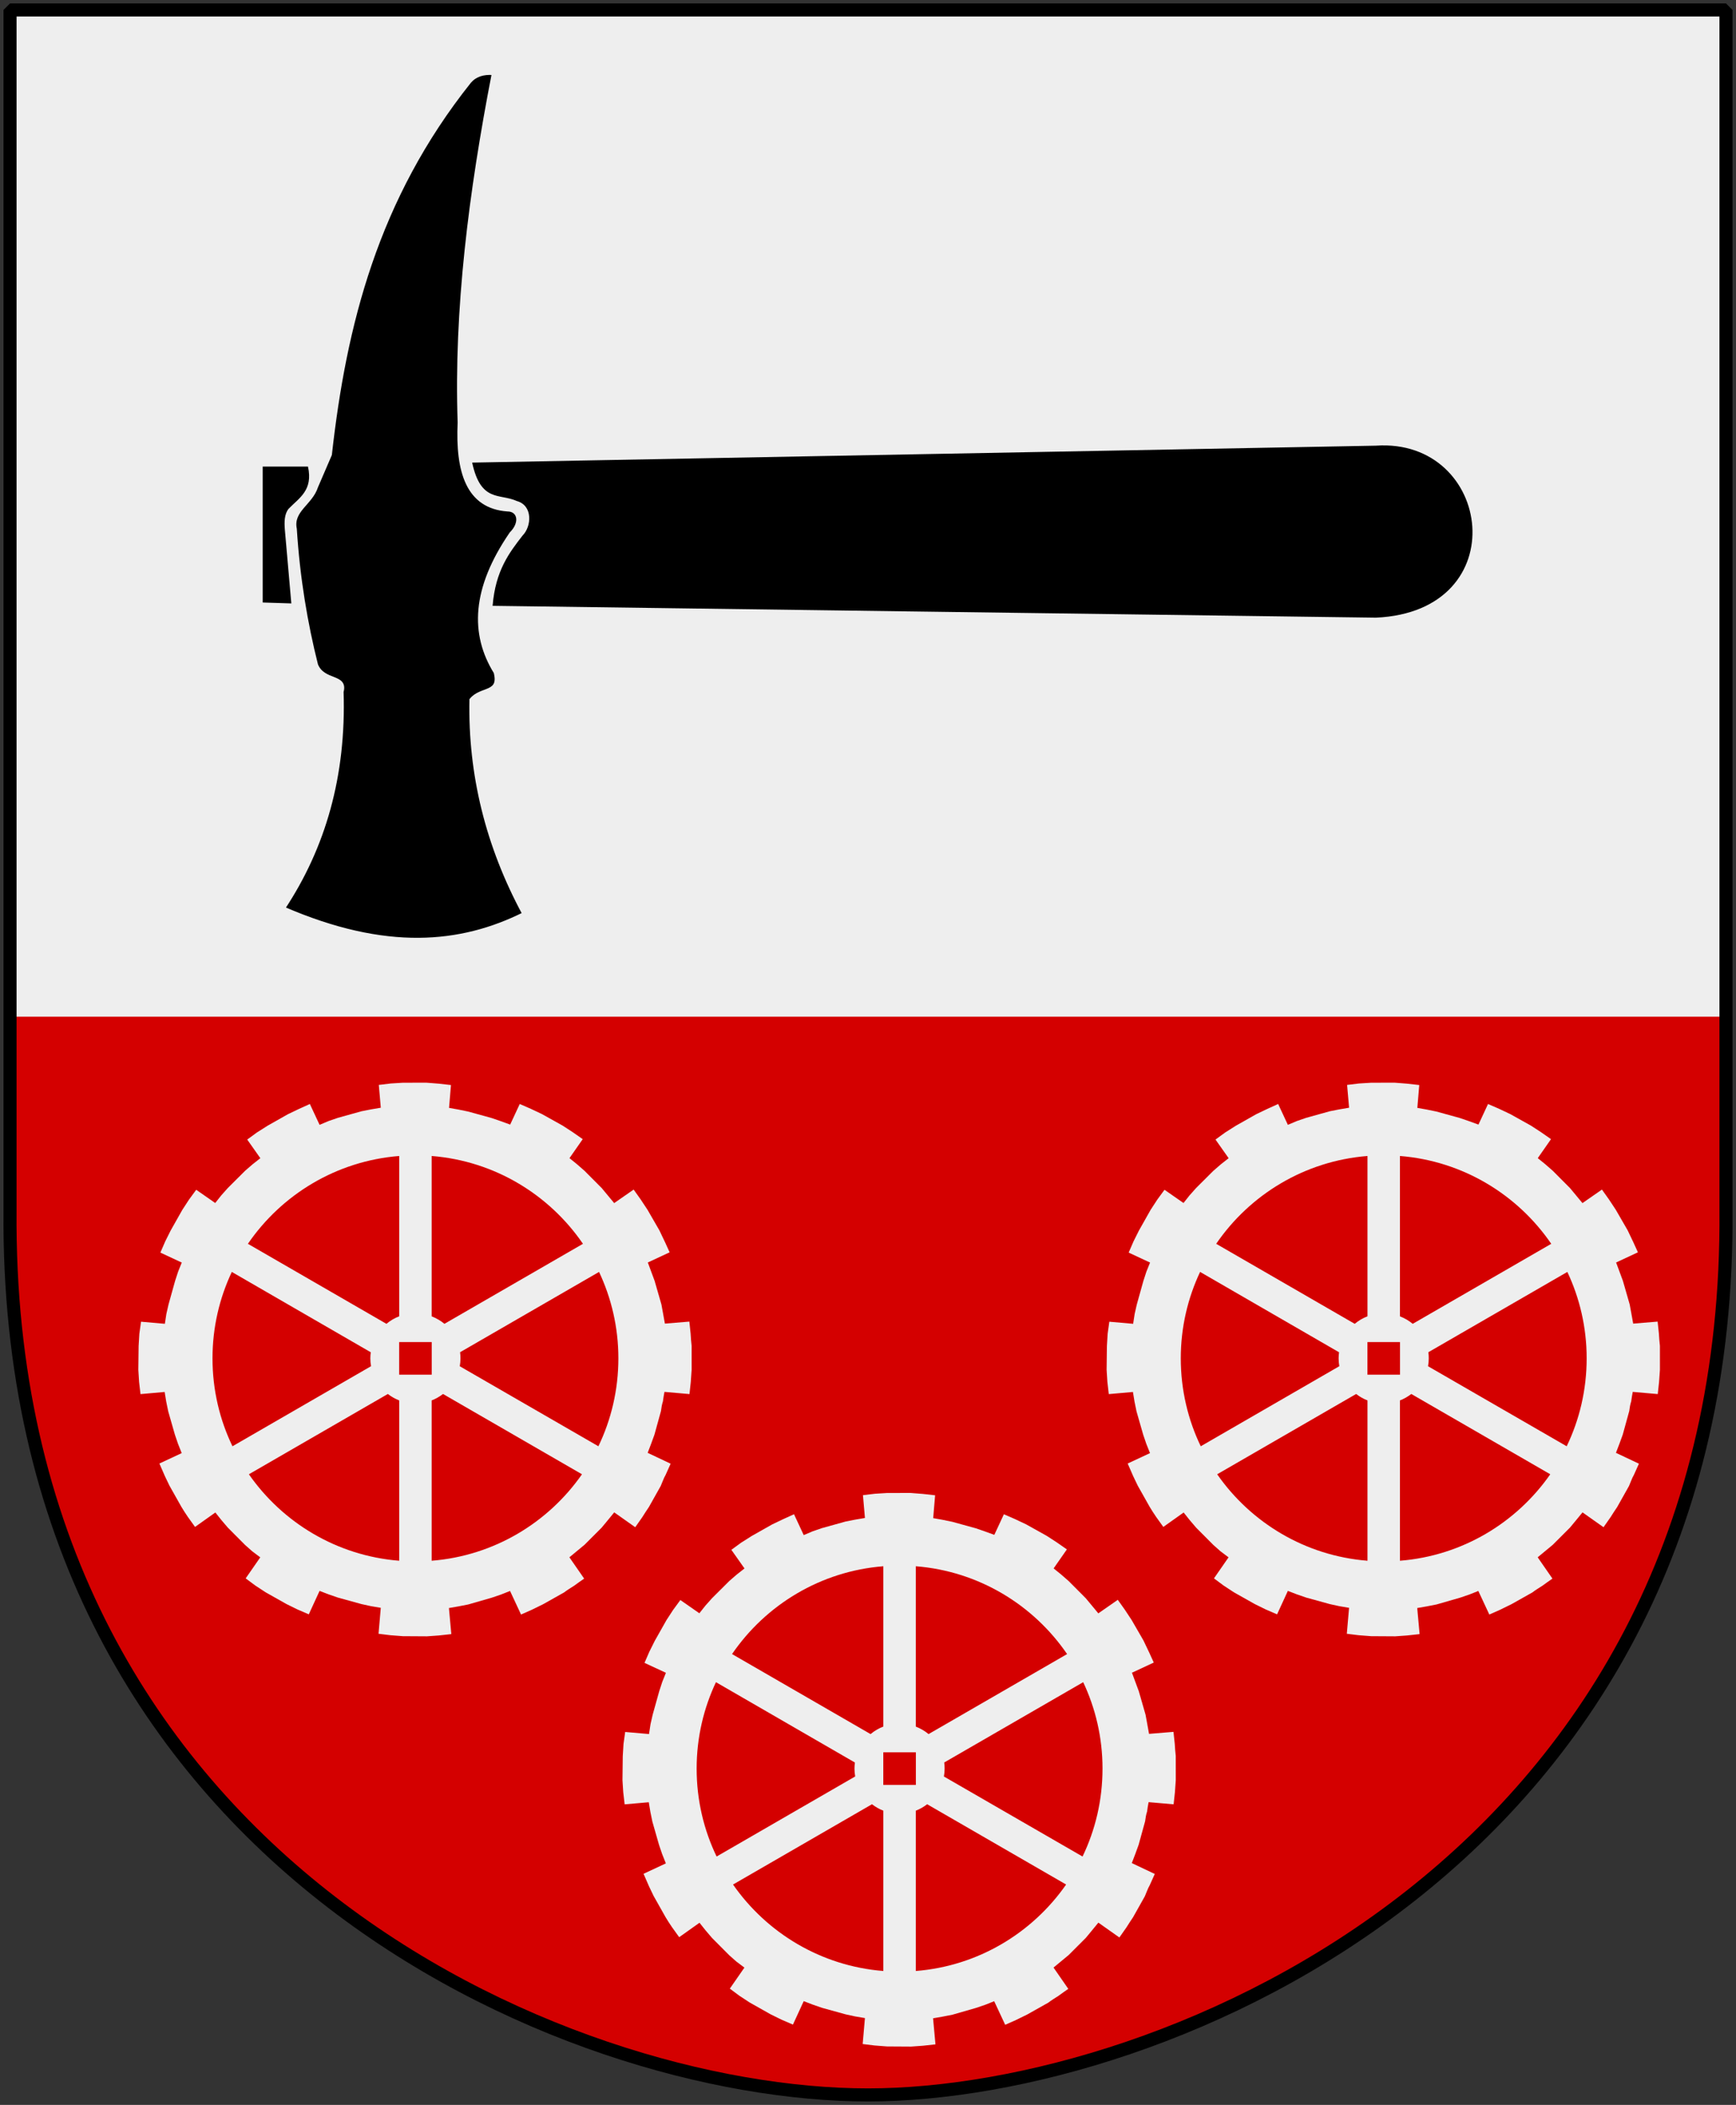
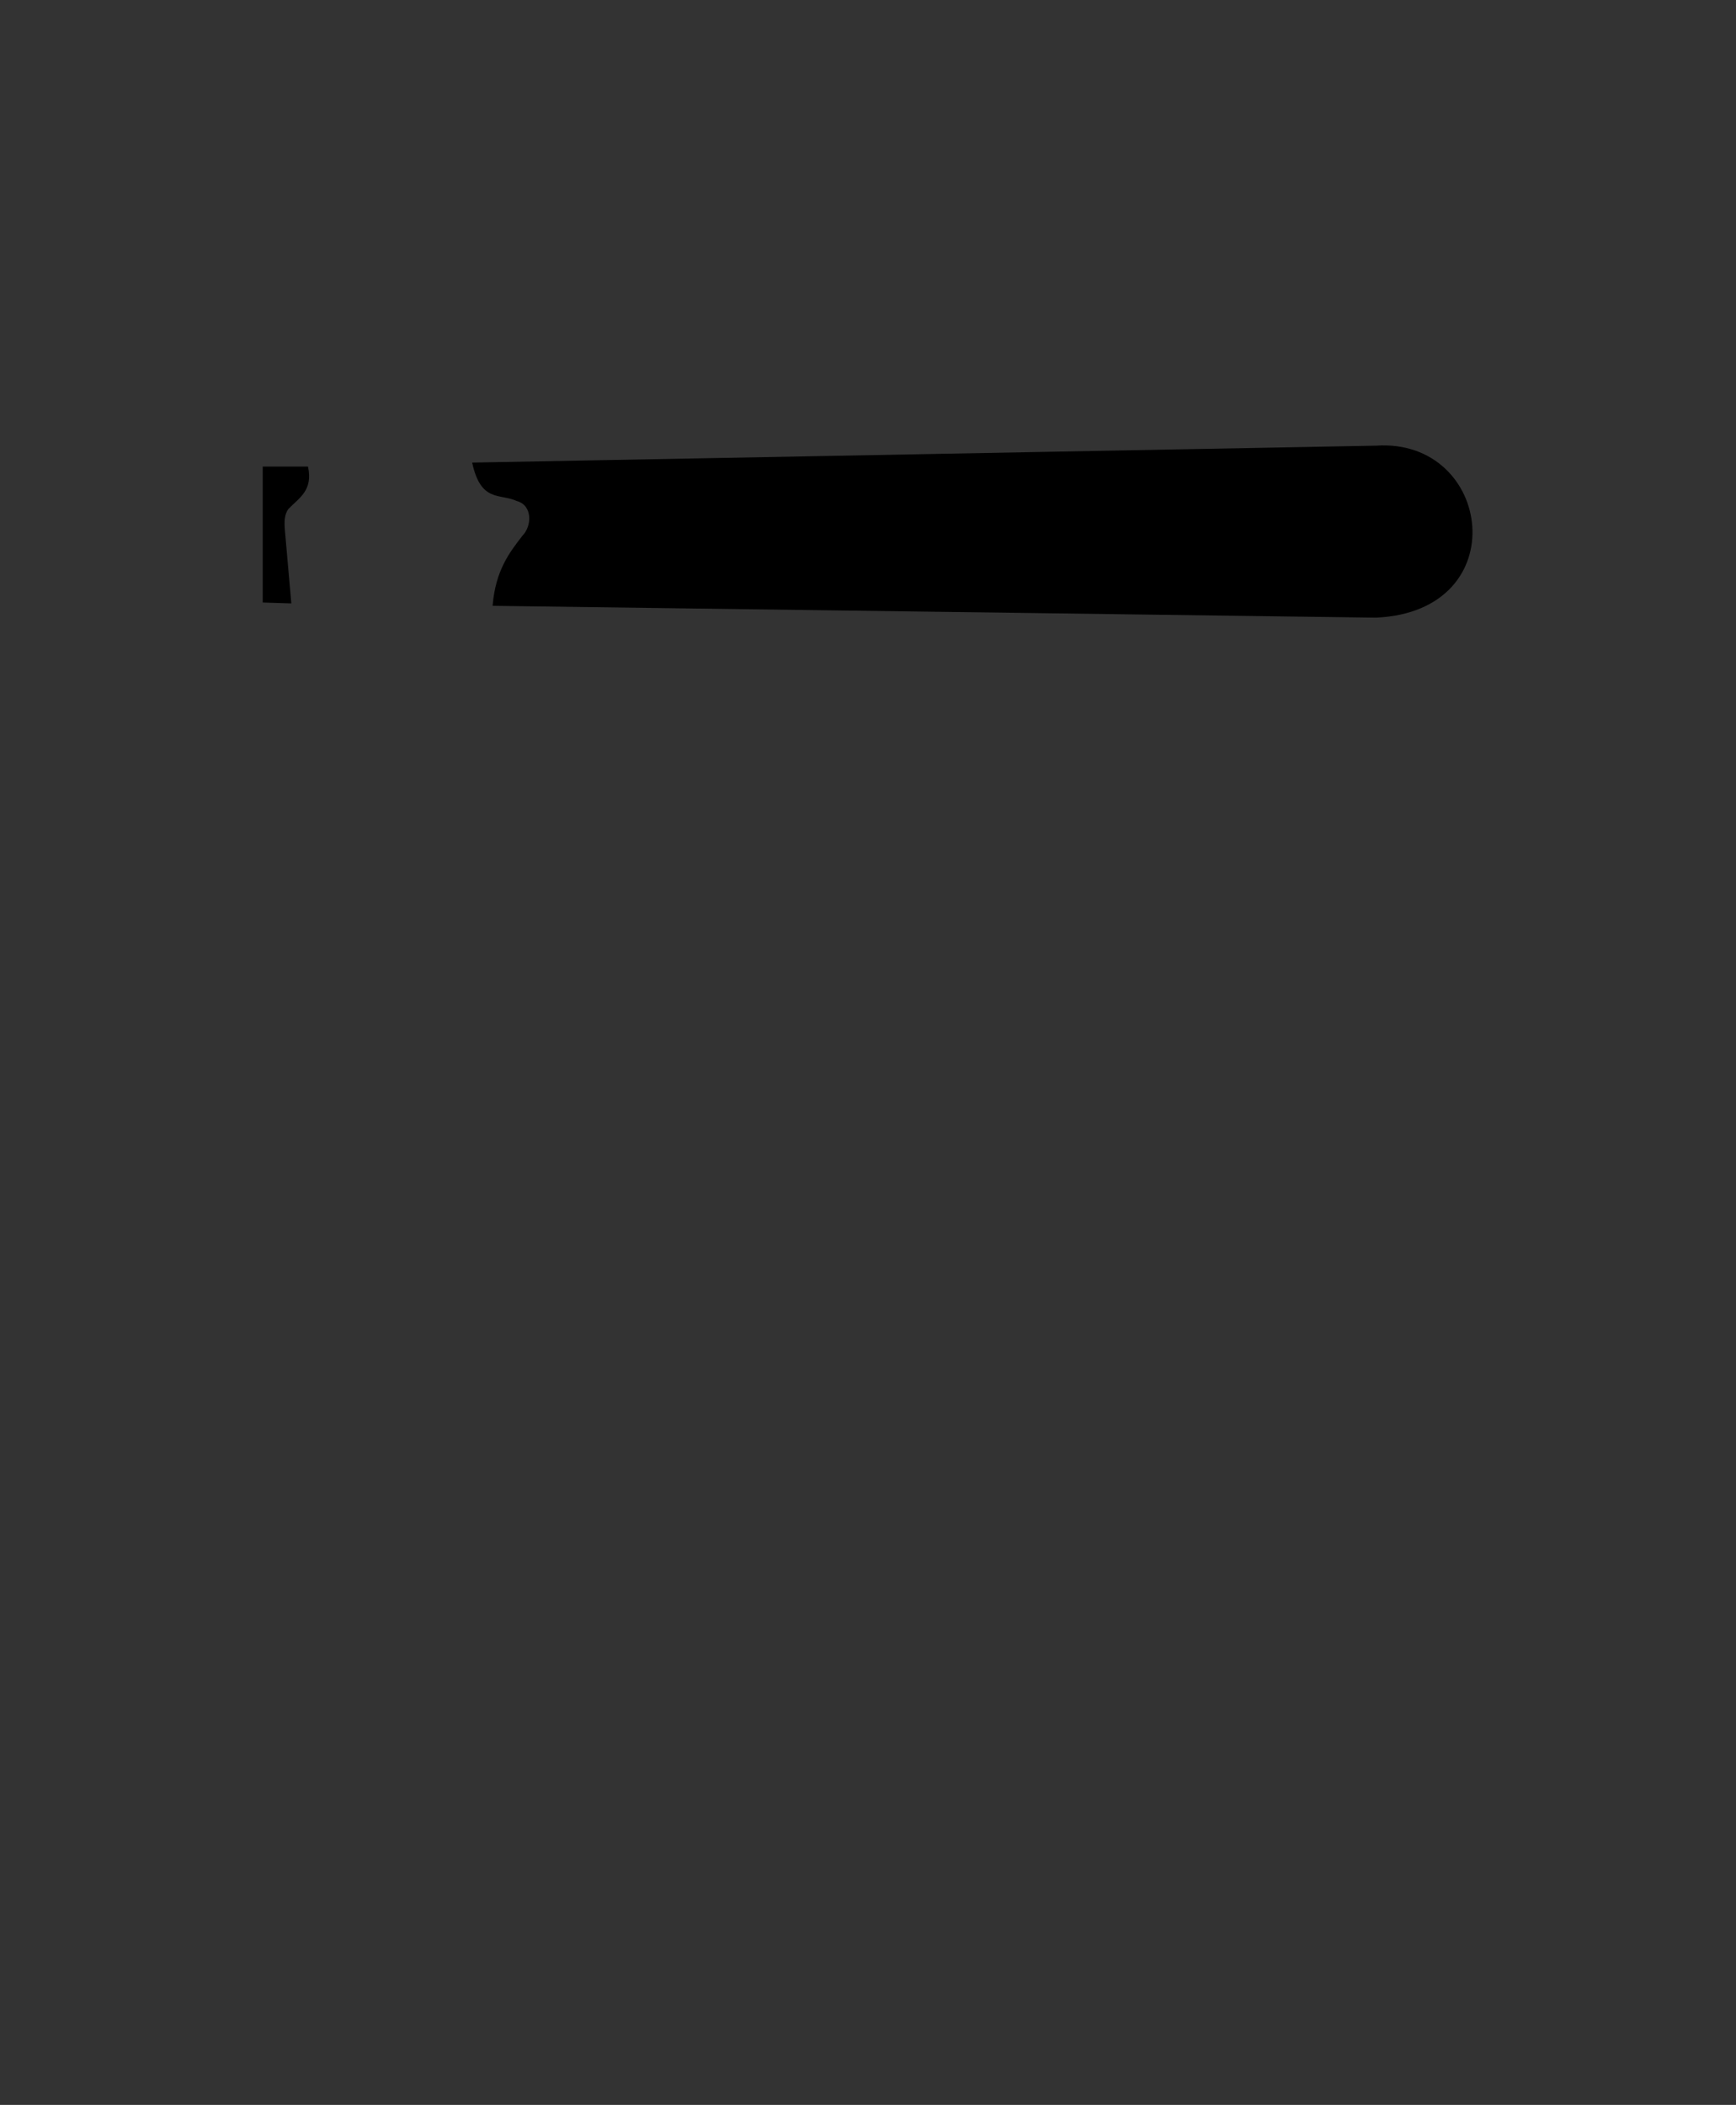
<svg xmlns="http://www.w3.org/2000/svg" xmlns:xlink="http://www.w3.org/1999/xlink" version="1.0" width="251" height="304.2" id="svg4166">
  <rect width="100%" height="100%" fill="#333333" stroke="none" />
  <defs id="defs4168" />
-   <path d="M 249.551,1.44 L 125.5,1.44 L 1.45,1.44 L 1.45,174.936 C 0.682,268.657 81.739,302.756 125.5,302.756 C 168.494,302.756 250.318,268.657 249.551,174.936 L 249.551,1.44 z " style="color:#000000;fill:#d40000;fill-opacity:1;fill-rule:nonzero;stroke:none;stroke-width:1.888;stroke-linecap:round;stroke-linejoin:bevel;marker:none;marker-start:none;marker-mid:none;marker-end:none;stroke-miterlimit:4;stroke-dashoffset:0;stroke-opacity:1;visibility:visible;display:block" id="Shield" />
-   <path d="M 1.223,1.17 L 1.223,146.931 L 249.039,146.931 L 249.039,1.17 L 125.131,1.17 L 1.223,1.17 z " style="fill:#eeeeee;fill-opacity:1;fill-rule:nonzero;stroke:none;stroke-width:1.888;stroke-miterlimit:4;stroke-dasharray:none;stroke-opacity:1" id="Delning" />
  <g transform="matrix(0,-0.51,0.51,0,2.574,211.25)" style="fill:#000000" id="Hammare">
    <path d="M 243.478,69.433 L 282.005,69.433 C 282.005,72.921 282.005,78.769 282.005,82.261 C 275.24,83.776 273.099,79.714 270.033,76.761 C 268.474,75.538 266.302,75.538 264.048,75.714 C 257.107,76.323 250.166,76.933 243.224,77.542 C 243.31,74.839 243.396,72.136 243.482,69.429 L 243.478,69.433 z M 242.544,134.609 L 239.189,385.019 C 240.943,424.8 290.177,418.112 287.927,385.019 L 283.13,128.812 C 271.755,131.269 274.462,136.597 272.252,141.433 C 271.017,146.046 265.08,145.718 262.427,143.081 C 257.615,139.343 252.517,135.413 242.548,134.609 L 242.544,134.609 z " style="fill:#000000;fill-opacity:1;fill-rule:evenodd;stroke:none" id="Skaft" />
-     <path d="M 156.826,75.284 C 174.111,86.73 194.361,92.636 218.193,91.859 C 222.925,93.18 220.806,86.655 225.791,84.62 C 237.658,81.632 250.373,79.495 264.318,78.601 C 269.595,77.519 271.525,83.109 276.291,84.62 C 279.33,85.929 282.365,87.237 285.4,88.546 C 322.044,92.636 357.927,101.62 391.095,128.077 C 392.916,129.648 393.693,131.917 393.435,134.882 L 393.443,134.878 C 359.552,128.292 326.318,124.105 294.513,125.194 C 280.498,124.542 270.603,127.593 269.783,138.808 C 269.791,142.132 266.142,143.007 263.017,139.855 C 247.334,129.101 234.533,128.71 223.709,135.405 C 217.455,137 219.389,131.367 215.916,128.534 C 194.759,128.124 174.537,133.116 155.248,143.519 C 146.365,125.71 144.201,104.378 156.822,75.28" style="fill:#000000;fill-opacity:1;fill-rule:evenodd;stroke:#eeeeee;stroke-opacity:1" id="Huvud" />
  </g>
-   <path d="M 57.718,167.062 C 48.634,167.781 40.716,172.64 35.843,179.754 L 55.873,191.319 C 56.419,190.859 57.041,190.492 57.718,190.23 L 57.718,167.062 z M 62.412,167.062 L 62.412,190.238 C 63.087,190.5 63.713,190.861 64.258,191.319 L 84.287,179.754 C 79.415,172.64 71.496,167.781 62.412,167.062 z M 33.516,183.817 C 31.728,187.608 30.724,191.837 30.724,196.305 C 30.724,200.856 31.759,205.168 33.611,209.013 L 53.648,197.441 C 53.583,197.073 53.545,196.699 53.545,196.313 C 53.545,196.014 53.569,195.717 53.608,195.429 L 33.516,183.817 z M 86.614,183.817 L 66.522,195.421 C 66.562,195.712 66.577,196.011 66.577,196.313 C 66.577,196.702 66.54,197.078 66.475,197.448 L 86.52,209.013 C 88.372,205.168 89.407,200.856 89.407,196.305 C 89.407,191.837 88.403,187.608 86.614,183.817 z M 56.078,201.456 L 35.985,213.06 C 40.868,220.065 48.72,224.843 57.718,225.556 L 57.718,202.387 C 57.124,202.157 56.573,201.84 56.078,201.456 z M 64.053,201.456 C 63.558,201.841 63.007,202.157 62.412,202.387 L 62.412,225.556 C 71.41,224.843 79.262,220.065 84.145,213.06 L 64.053,201.456 z M 48.855,161.547 L 47.51,162.009 L 46.207,162.561 L 44.801,159.546 L 43.151,160.297 L 41.62,161.029 L 38.671,162.698 L 37.141,163.668 L 35.744,164.687 L 37.643,167.381 L 36.501,168.28 L 35.442,169.197 L 32.947,171.682 L 31.995,172.75 L 31.116,173.857 L 28.37,171.944 L 27.326,173.367 L 26.363,174.844 L 24.674,177.835 L 23.886,179.413 L 23.187,181.024 L 26.281,182.463 L 25.754,183.774 L 25.316,185.117 L 24.367,188.515 L 24.054,189.891 L 23.836,191.314 L 20.391,191.011 L 20.15,192.739 L 20.042,194.515 L 20,197.967 L 20.109,199.697 L 20.314,201.474 L 23.805,201.168 L 24.035,202.566 L 24.324,203.973 L 25.289,207.341 L 25.737,208.656 L 26.273,210.003 L 23.046,211.508 L 23.845,213.338 L 24.5,214.704 L 26.211,217.742 L 26.66,218.469 L 27.153,219.212 L 28.2,220.67 L 31.137,218.584 L 32.023,219.695 L 32.953,220.785 L 35.438,223.279 L 36.47,224.193 L 37.63,225.066 L 35.522,228.105 L 36.901,229.132 L 38.407,230.119 L 41.42,231.816 L 42.992,232.589 L 44.647,233.304 L 46.206,229.915 L 47.502,230.412 L 48.859,230.881 L 52.272,231.823 L 53.641,232.121 L 55.056,232.36 L 54.73,236.11 L 56.444,236.321 L 58.234,236.459 L 61.731,236.48 L 63.454,236.356 L 65.253,236.159 L 64.91,232.391 L 66.286,232.153 L 67.715,231.872 L 71.114,230.893 L 72.429,230.446 L 73.745,229.923 L 75.334,233.331 L 76.887,232.644 L 78.516,231.847 L 81.57,230.13 L 81.912,229.878 L 82.276,229.635 L 83.026,229.157 L 83.739,228.641 L 84.46,228.139 L 82.326,225.059 L 84.512,223.251 L 86.991,220.773 L 87.907,219.666 L 88.808,218.567 L 91.846,220.712 L 92.861,219.266 L 93.327,218.534 L 93.824,217.789 L 95.529,214.754 L 95.856,213.959 L 96.031,213.547 L 96.235,213.158 L 96.965,211.533 L 93.643,209.961 L 94.14,208.664 L 94.623,207.338 L 95.565,203.925 L 95.674,203.213 L 95.75,202.865 L 95.849,202.526 L 95.949,201.836 L 96.072,201.155 L 99.688,201.469 L 99.878,199.711 L 100,197.965 L 99.998,194.496 L 99.911,193.601 L 99.853,192.728 L 99.669,190.996 L 96.133,191.287 L 95.881,189.881 L 95.629,188.512 L 94.65,185.113 L 94.157,183.782 L 93.665,182.451 L 96.817,180.982 L 96.192,179.602 L 95.333,177.8 L 93.62,174.836 L 92.627,173.335 L 91.616,171.915 L 88.801,173.87 L 87,171.7 L 84.515,169.205 L 83.432,168.26 L 82.339,167.374 L 84.253,164.628 L 82.785,163.605 L 81.337,162.665 L 78.36,161.006 L 76.736,160.239 L 75.147,159.549 L 73.763,162.525 L 72.392,162.026 L 71.08,161.574 L 67.689,160.64 L 66.268,160.348 L 64.927,160.11 L 65.203,156.806 L 63.423,156.608 L 61.67,156.471 L 58.275,156.475 L 56.508,156.583 L 54.769,156.789 L 55.058,160.086 L 53.63,160.33 L 52.268,160.598 L 48.855,161.547 z M 57.712,198.663 L 62.42,198.663 L 62.42,193.954 L 57.712,193.954 L 57.712,198.663" style="fill:#eeeeee;fill-opacity:1;fill-rule:evenodd;stroke:none;stroke-width:1.001;stroke-linecap:butt;stroke-linejoin:miter;stroke-miterlimit:4;stroke-opacity:1" id="Cogwheel-6spokes-square" />
  <use transform="translate(140,0)" id="Cog2" x="0" y="0" width="251" height="304.2" xlink:href="#Cogwheel-6spokes-square" />
  <use transform="translate(70,59.29)" id="Cog3" x="0" y="0" width="251" height="304.2" xlink:href="#Cogwheel-6spokes-square" />
-   <path d="M 249.551,1.44 L 125.5,1.44 L 1.45,1.44 L 1.45,174.936 C 0.682,268.657 81.739,302.756 125.5,302.756 C 168.494,302.756 250.318,268.657 249.551,174.936 L 249.551,1.44 z " style="color:#000000;fill:none;fill-opacity:0;fill-rule:nonzero;stroke:#000000;stroke-width:1.888;stroke-linecap:round;stroke-linejoin:bevel;marker:none;marker-start:none;marker-mid:none;marker-end:none;stroke-miterlimit:4;stroke-dashoffset:0;stroke-opacity:1;visibility:visible;display:block" id="Frame" />
</svg>